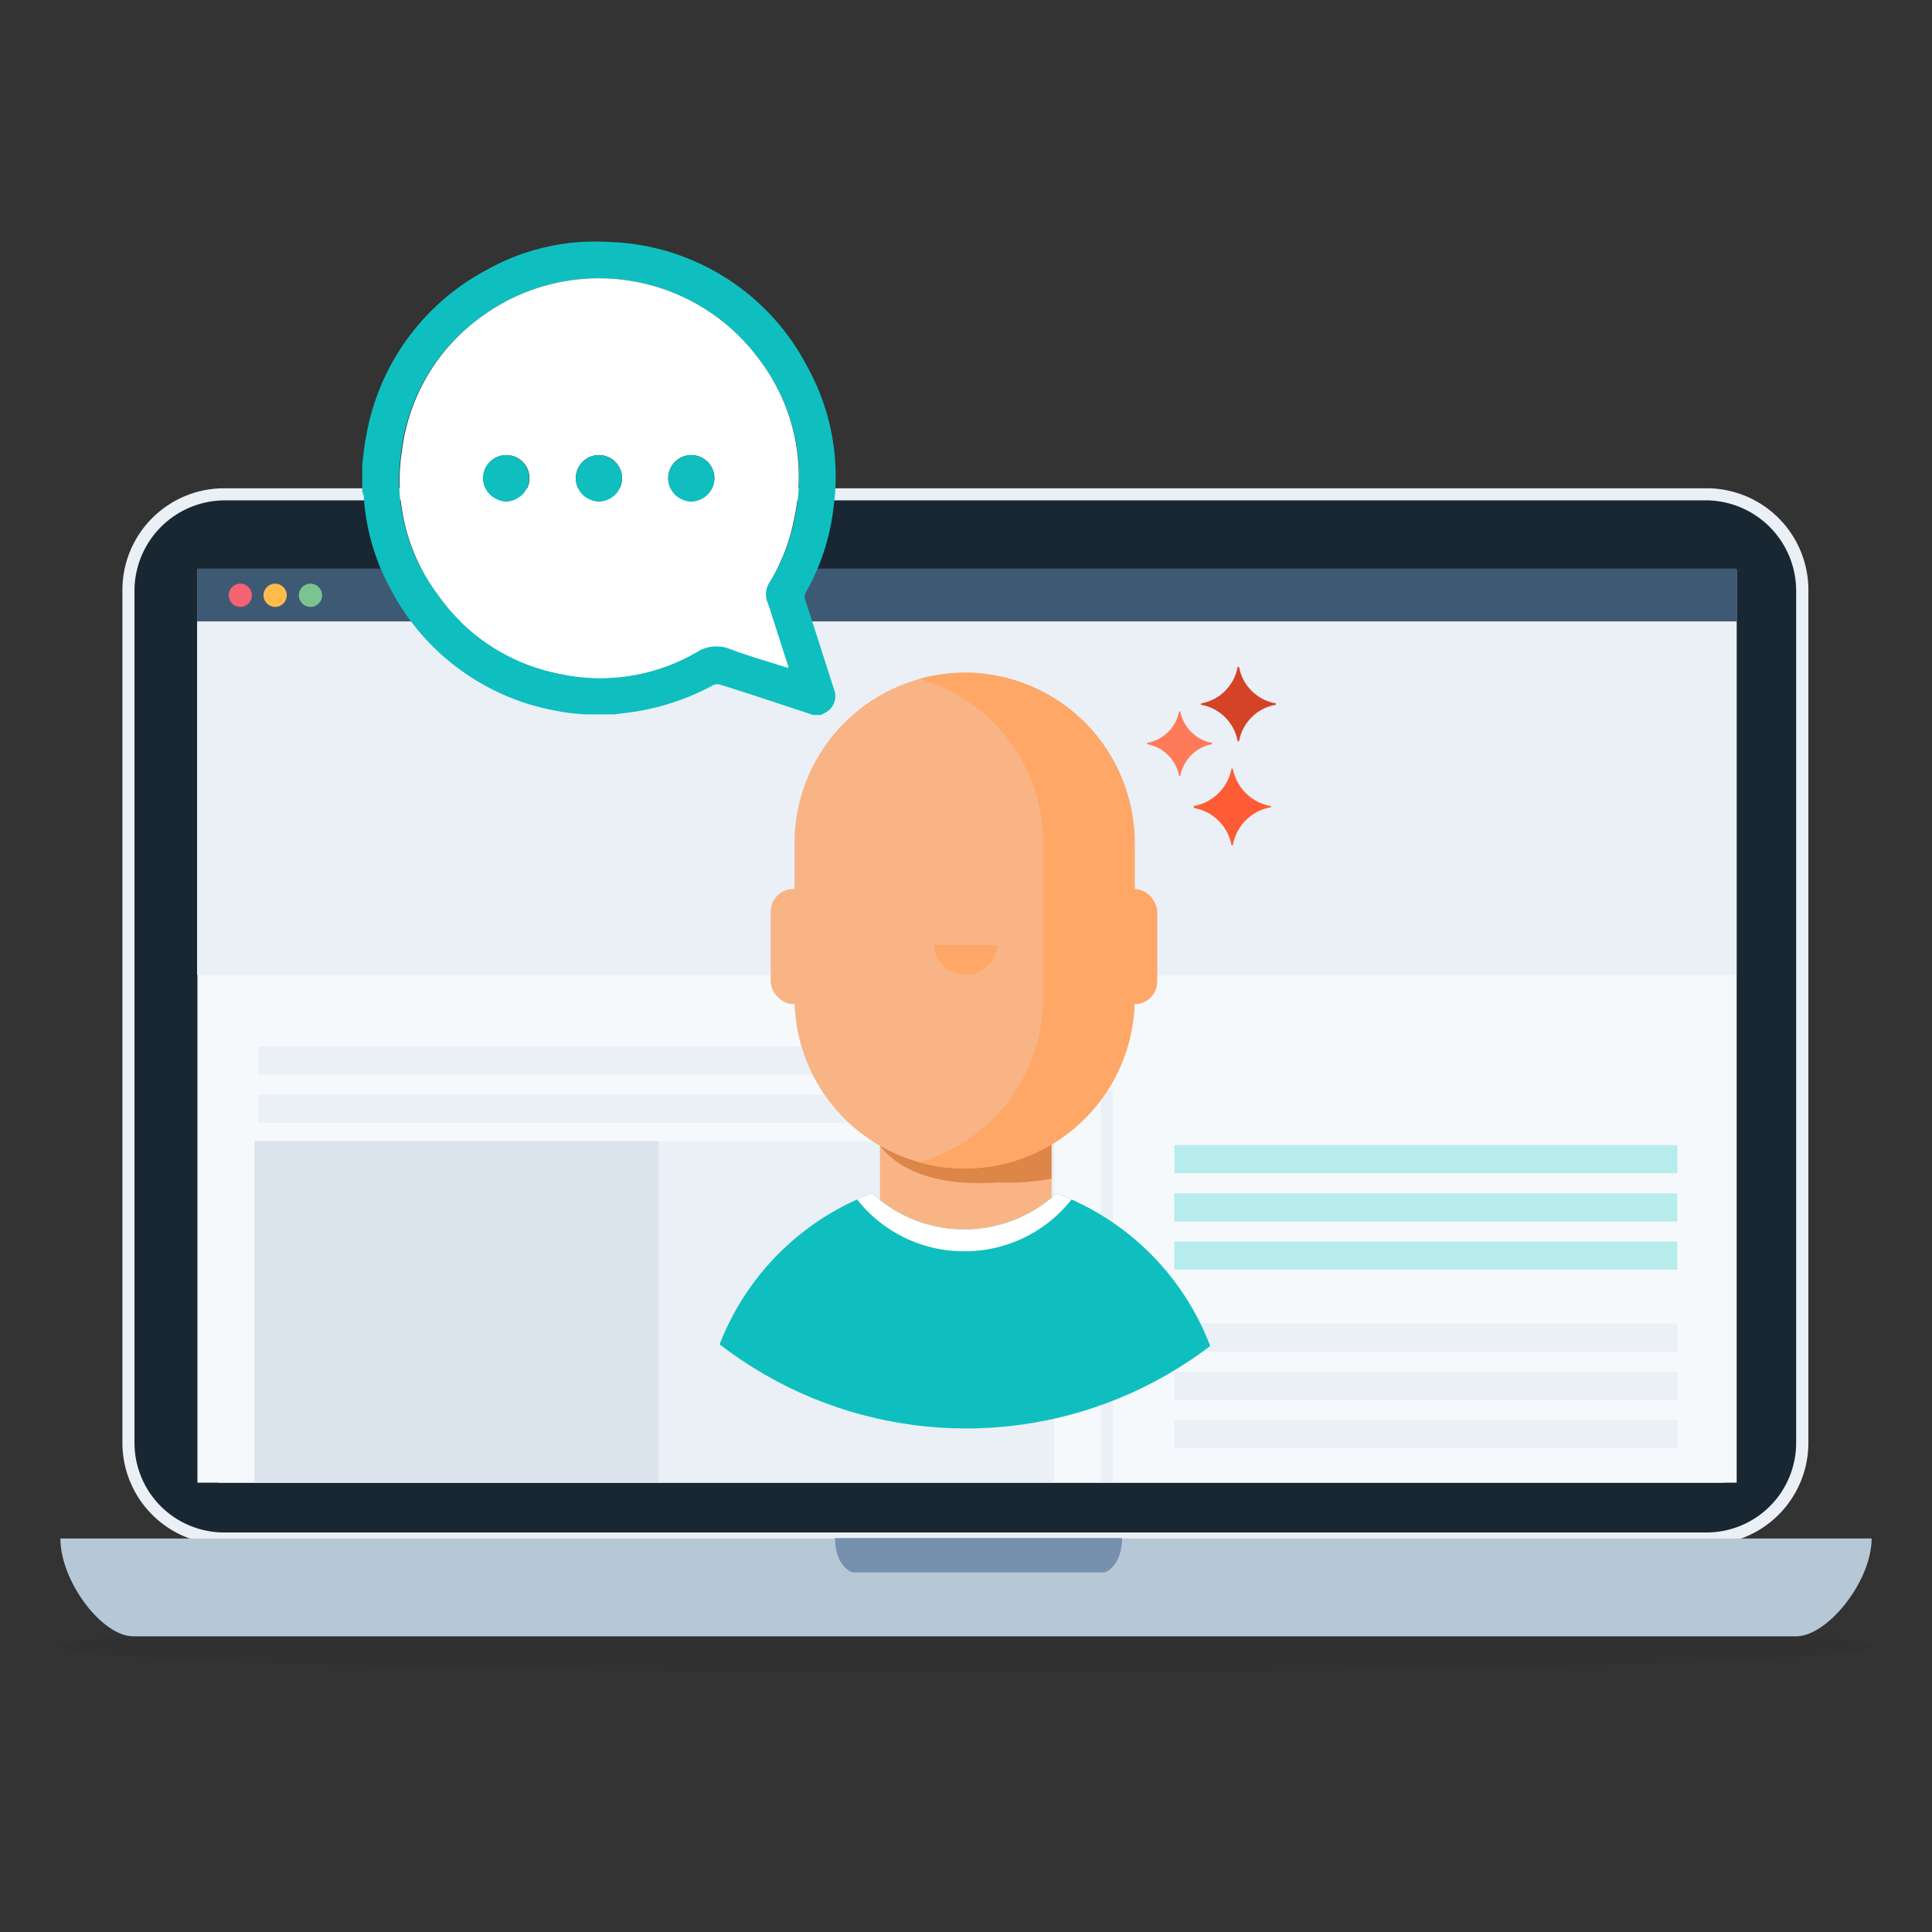
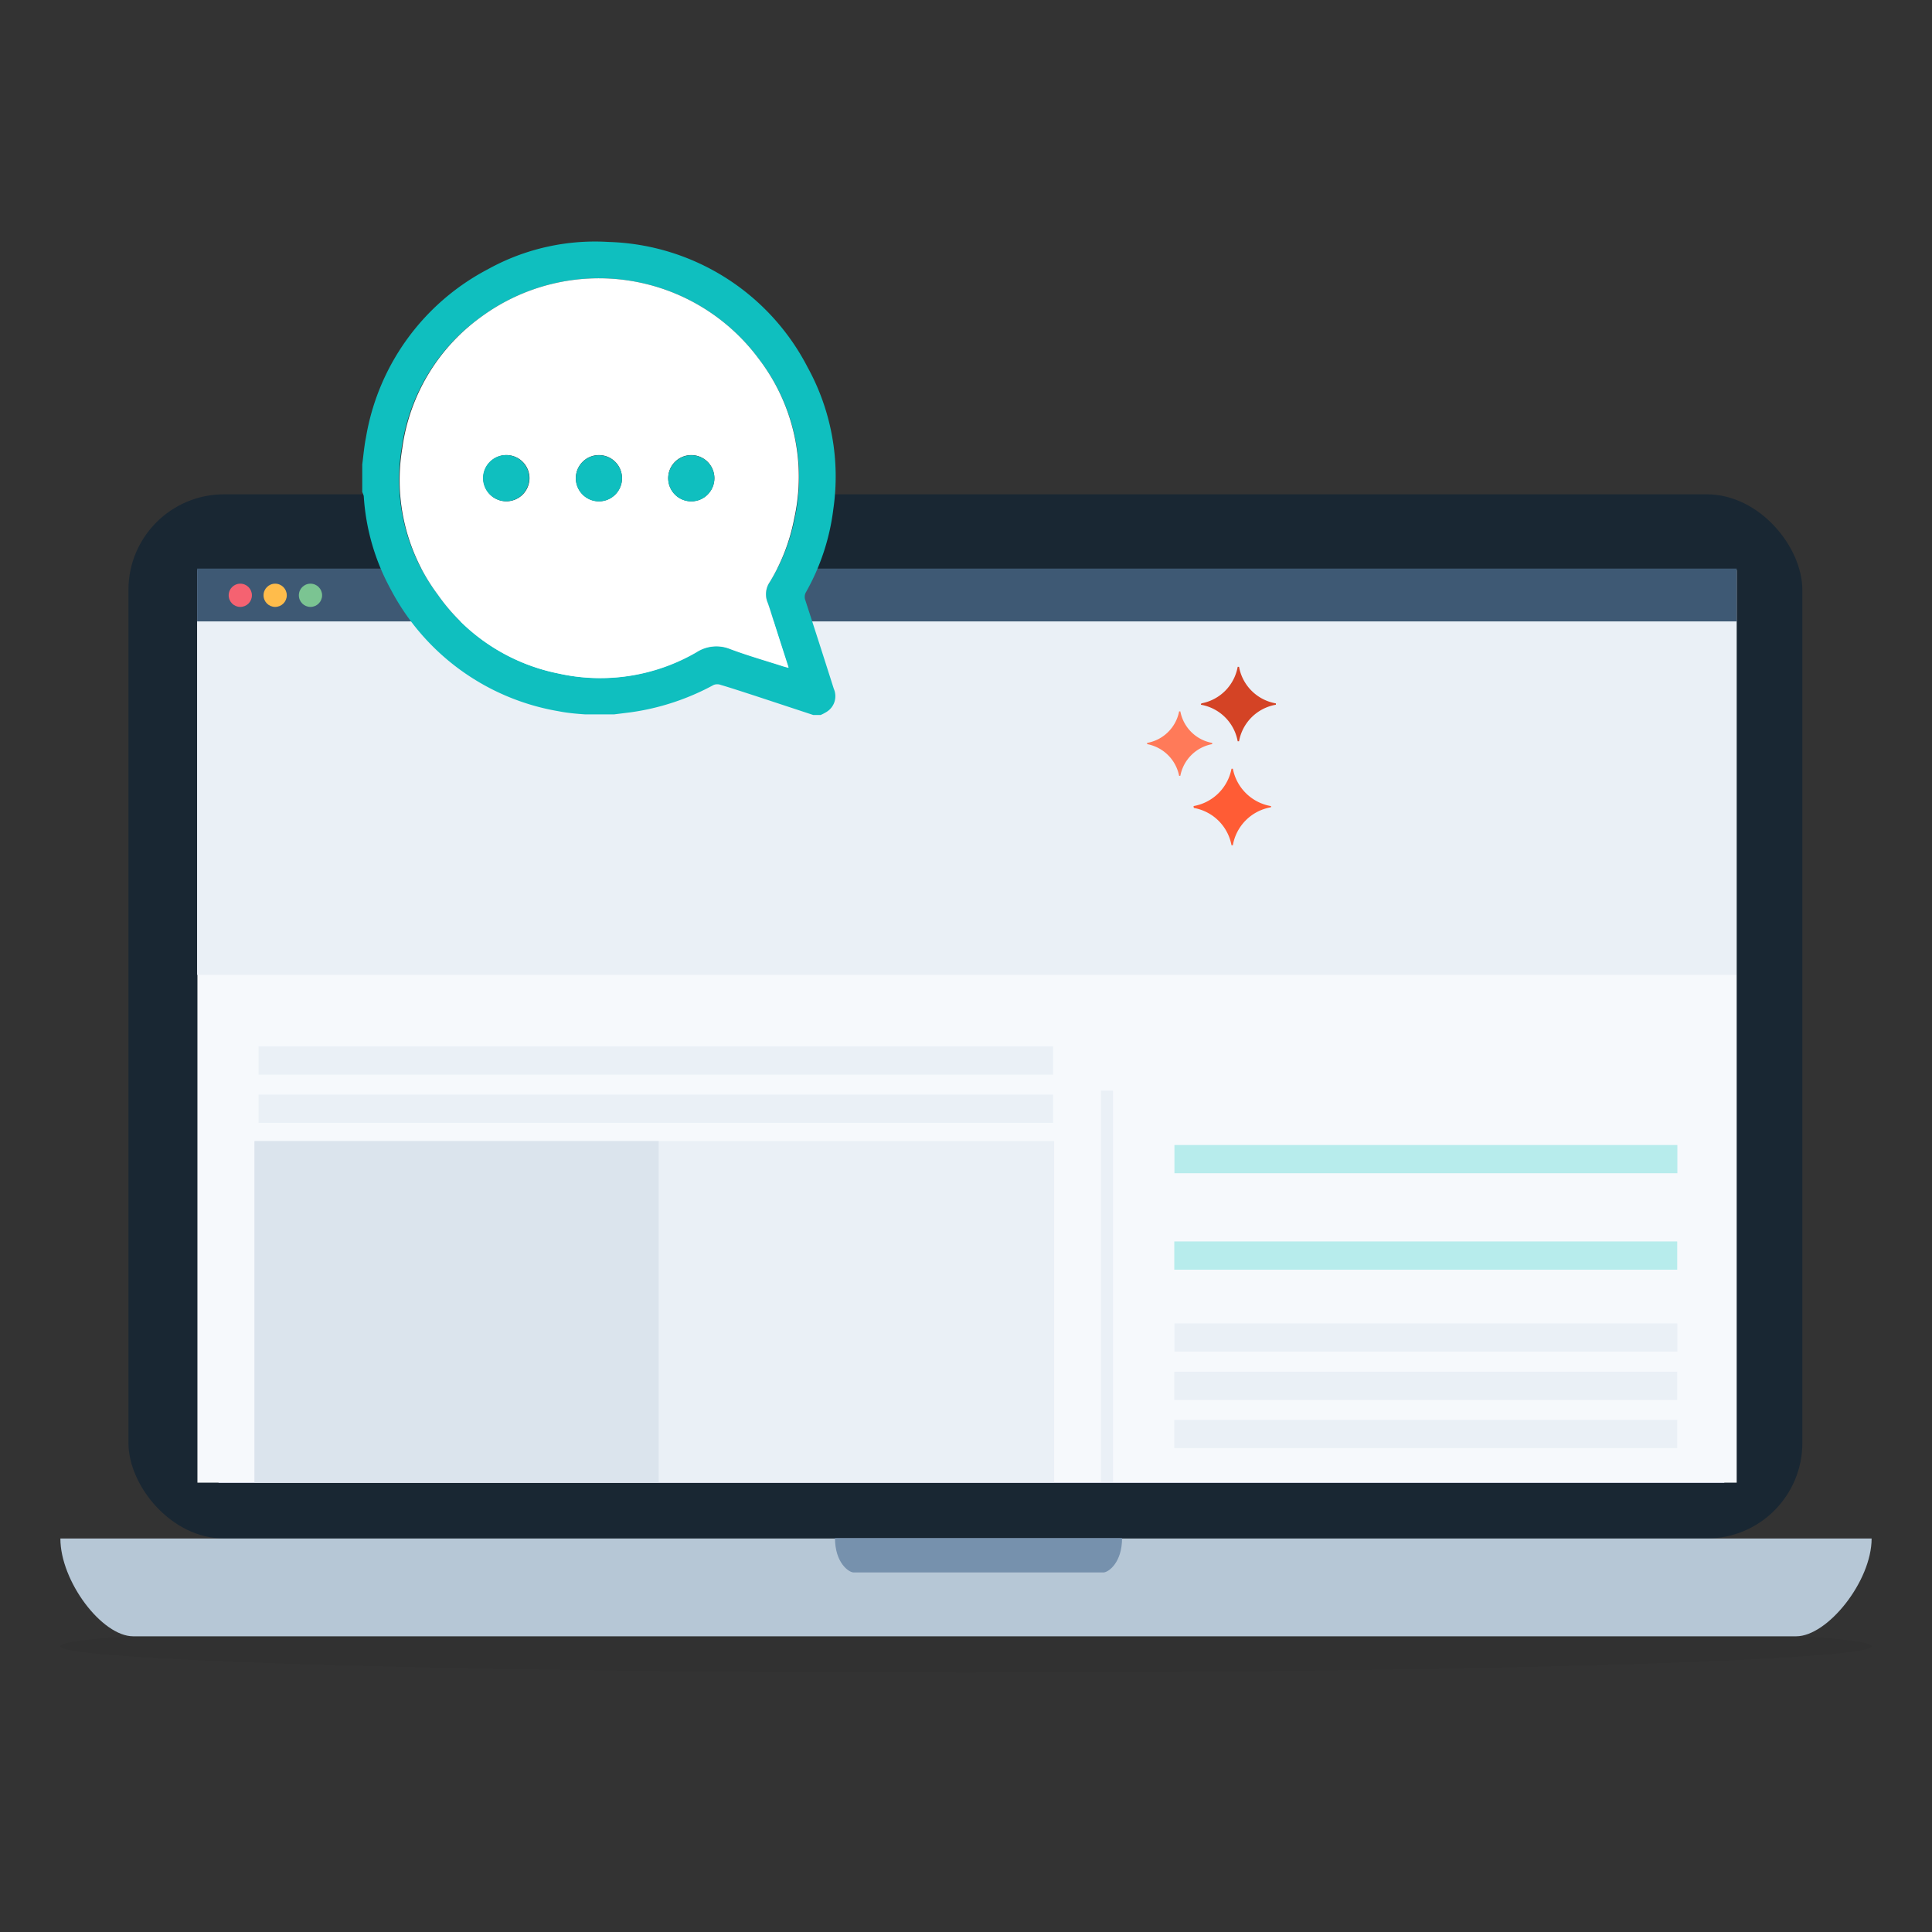
<svg xmlns="http://www.w3.org/2000/svg" id="Layer_2" data-name="Layer 2" viewBox="0 0 128 128">
  <rect x="0" y="0" width="128" height="128" fill="#333333" stroke="none" />
  <defs>
    <style>.cls-1{fill:none;}.cls-2{fill:#192733;}.cls-3{fill:#eaf0f6;}.cls-4{fill:#c4c1e4;}.cls-5{fill:#f6f9fc;}.cls-6{fill:#3e5974;}.cls-7{fill:#dbe4ed;}.cls-8{fill:#b7ecec;}.cls-9{fill:#f56271;}.cls-10{fill:#ffbc4b;}.cls-11{fill:#7bc492;}.cls-12{opacity:0.05;}.cls-13{fill:#b6c7d6;}.cls-14{fill:#7691ad;}.cls-15{fill:#0fbfbf;}.cls-16{fill:#fff;}.cls-17{clip-path:url(#clip-path);}.cls-18{fill:#f9b485;}.cls-19{fill:#cc6d29;opacity:0.65;}.cls-20{fill:#ffa766;}.cls-21{fill:#d44325;}.cls-22{fill:#ff7a59;}.cls-23{fill:#ff5c35;}</style>
    <clipPath id="clip-path">
-       <circle class="cls-1" cx="64" cy="67.95" r="26.69" />
-     </clipPath>
+       </clipPath>
  </defs>
  <rect class="cls-2" x="8.51" y="32.75" width="110.9" height="69.18" rx="6.33" />
-   <path class="cls-3" d="M113.08,102.33H14.85a6.74,6.74,0,0,1-6.74-6.74V39.09a6.74,6.74,0,0,1,6.74-6.74h98.23a6.74,6.74,0,0,1,6.73,6.74v56.5A6.74,6.74,0,0,1,113.08,102.33ZM14.85,33.15a6,6,0,0,0-5.94,5.94v56.5a5.94,5.94,0,0,0,5.94,5.94h98.23A5.94,5.94,0,0,0,119,95.59V39.09a6,6,0,0,0-5.93-5.94Z" />
  <rect class="cls-4" x="14.48" y="37.78" width="99.76" height="60.46" />
  <rect class="cls-5" x="13.08" y="37.77" width="101.98" height="60.46" />
  <rect class="cls-3" x="13.06" y="37.77" width="101.98" height="26.82" />
  <rect class="cls-6" x="13.06" y="37.67" width="102" height="3.5" />
  <rect class="cls-3" x="16.86" y="75.6" width="52.98" height="22.61" />
  <rect class="cls-7" x="16.86" y="75.6" width="26.78" height="22.61" />
  <rect class="cls-3" x="17.13" y="69.33" width="52.64" height="1.87" />
  <rect class="cls-3" x="17.13" y="72.52" width="52.64" height="1.87" />
  <rect class="cls-8" x="77.81" y="75.86" width="33.32" height="1.87" />
-   <rect class="cls-8" x="77.8" y="79.06" width="33.32" height="1.87" />
  <rect class="cls-8" x="77.8" y="82.25" width="33.32" height="1.87" />
  <rect class="cls-3" x="77.81" y="87.68" width="33.32" height="1.87" />
  <rect class="cls-3" x="77.8" y="90.88" width="33.32" height="1.87" />
  <rect class="cls-3" x="77.8" y="94.07" width="33.32" height="1.87" />
  <circle class="cls-9" cx="15.92" cy="39.44" r="0.77" />
  <circle class="cls-10" cx="18.23" cy="39.44" r="0.77" />
  <circle class="cls-11" cx="20.57" cy="39.44" r="0.77" />
  <rect class="cls-3" x="60.38" y="84.83" width="25.92" height="0.8" transform="translate(158.57 11.88) rotate(90)" />
  <g class="cls-12">
    <ellipse cx="64" cy="109.07" rx="60" ry="1.74" />
  </g>
  <path class="cls-13" d="M8.83,108.41H119c2.08,0,5-3.65,5-6.48H4C4,104.76,6.75,108.41,8.83,108.41Z" />
  <path class="cls-14" d="M65.16,101.9H55.32c0,1.65.92,2.28,1.24,2.28H73.1c.32,0,1.24-.63,1.24-2.28Z" />
  <g id="KqaNCt">
    <path class="cls-15" d="M37,47.12a15.47,15.47,0,0,1-11.11-8.07,14.72,14.72,0,0,1-1.79-6.18A1.28,1.28,0,0,0,24,32.6V30.77c.08-.61.13-1.22.25-1.81a15.46,15.46,0,0,1,8.07-11.12,14.64,14.64,0,0,1,8-1.81,15.34,15.34,0,0,1,13.19,8.31,15,15,0,0,1,1.7,9.39,14.81,14.81,0,0,1-1.8,5.48.64.64,0,0,0-.05.57q.95,2.92,1.88,5.85a1.22,1.22,0,0,1-.47,1.53,3,3,0,0,1-.4.21h-.49L50,46.09c-.75-.24-1.49-.49-2.24-.71a.66.66,0,0,0-.48,0,16.16,16.16,0,0,1-5.48,1.81l-1.12.14h-1.9C38.16,47.29,37.55,47.23,37,47.12Zm14-6.76c-.05-.15-.1-.31-.16-.46A1.43,1.43,0,0,1,51,38.56a12.6,12.6,0,0,0,1.63-4.13,12.84,12.84,0,0,0-2.32-10.6A13.18,13.18,0,0,0,31.87,21a12.84,12.84,0,0,0-5.26,8.69A12.66,12.66,0,0,0,29,39.39a12.83,12.83,0,0,0,8,5.23,12.69,12.69,0,0,0,9.16-1.41A2.42,2.42,0,0,1,48.36,43c1.17.44,2.37.78,3.55,1.16l.32.09C51.8,42.9,51.39,41.63,51,40.36Z" />
    <path class="cls-16" d="M51.91,44.14c-1.18-.38-2.38-.72-3.55-1.16a2.42,2.42,0,0,0-2.24.23A12.69,12.69,0,0,1,37,44.62a12.83,12.83,0,0,1-8-5.23,12.66,12.66,0,0,1-2.35-9.67A12.84,12.84,0,0,1,31.87,21a13.18,13.18,0,0,1,18.42,2.8,12.84,12.84,0,0,1,2.32,10.6A12.6,12.6,0,0,1,51,38.56a1.43,1.43,0,0,0-.15,1.34c.06.15.11.31.16.46.4,1.27.81,2.54,1.24,3.87ZM45.83,33.21a1.53,1.53,0,1,0-1.56-1.51A1.53,1.53,0,0,0,45.83,33.21Zm-6.13,0a1.53,1.53,0,1,0-1.55-1.52A1.54,1.54,0,0,0,39.7,33.21Zm-4.62-1.53a1.53,1.53,0,1,0-1.54,1.53A1.53,1.53,0,0,0,35.08,31.68Z" />
    <path class="cls-15" d="M44.27,31.7a1.53,1.53,0,1,0,1.51-1.54A1.54,1.54,0,0,0,44.27,31.7Z" />
    <path class="cls-15" d="M38.15,31.69a1.53,1.53,0,1,0,1.51-1.53A1.53,1.53,0,0,0,38.15,31.69Z" />
    <path class="cls-15" d="M33.54,33.21A1.53,1.53,0,1,0,32,31.69,1.54,1.54,0,0,0,33.54,33.21Z" />
  </g>
  <g class="cls-17">
    <rect class="cls-18" x="58.3" y="74.48" width="11.37" height="7.63" />
    <path class="cls-19" d="M69.67,78.09a16,16,0,0,1-3.55.25h0c-2,.14-6.8.2-8.52-3.57v-.29H69.67Z" />
    <path class="cls-18" d="M63.91,44.58h0A11.28,11.28,0,0,0,52.64,55.85V66.14A11.28,11.28,0,0,0,63.91,77.41h0A11.28,11.28,0,0,0,75.18,66.14V55.85A11.28,11.28,0,0,0,63.91,44.58Z" />
    <path class="cls-20" d="M61.88,62.62a2.1,2.1,0,0,0,4.19,0Z" />
    <path class="cls-20" d="M63.9,44.56h0a11.34,11.34,0,0,0-3,.42,11.28,11.28,0,0,1,8.21,10.85V66.14A11.28,11.28,0,0,1,60.85,77a11.34,11.34,0,0,0,3,.42h0A11.27,11.27,0,0,0,75.17,66.14V55.83A11.26,11.26,0,0,0,63.9,44.56Z" />
    <rect class="cls-18" x="51.06" y="58.9" width="3.01" height="7.63" rx="1.5" />
    <rect class="cls-20" x="73.66" y="58.9" width="3.01" height="7.63" rx="1.5" />
    <path class="cls-15" d="M70,79.06a9,9,0,0,1-12.22,0A17.41,17.41,0,0,0,46.5,95.37V104H81.32V95.37A17.42,17.42,0,0,0,70,79.06Z" />
    <path class="cls-16" d="M63.89,82.9A9,9,0,0,0,71,79.46l-1-.4a9,9,0,0,1-12.22,0c-.33.12-.66.26-1,.4A9,9,0,0,0,63.89,82.9Z" />
  </g>
  <path class="cls-21" d="M79.59,46.6A3,3,0,0,0,82,44.18a0,0,0,1,1,.09,0,3,3,0,0,0,2.44,2.42,0,0,0,0,1,0,.09,3,3,0,0,0-2.44,2.42,0,0,0,0,1-.09,0,3,3,0,0,0-2.44-2.42A0,0,0,0,1,79.59,46.6Z" />
  <path class="cls-22" d="M76,49.22a2.63,2.63,0,0,0,2.12-2.09,0,0,0,0,1,.08,0,2.62,2.62,0,0,0,2.11,2.09s0,.08,0,.08a2.64,2.64,0,0,0-2.11,2.1,0,0,0,0,1-.08,0A2.66,2.66,0,0,0,76,49.3S76,49.23,76,49.22Z" />
  <path class="cls-23" d="M79.1,53.4a3.1,3.1,0,0,0,2.49-2.47,0,0,0,0,1,.09,0,3.11,3.11,0,0,0,2.49,2.47c.06,0,.06.08,0,.09A3.09,3.09,0,0,0,81.68,56a0,0,0,0,1-.09,0,3.08,3.08,0,0,0-2.49-2.47S79.05,53.4,79.1,53.4Z" />
</svg>